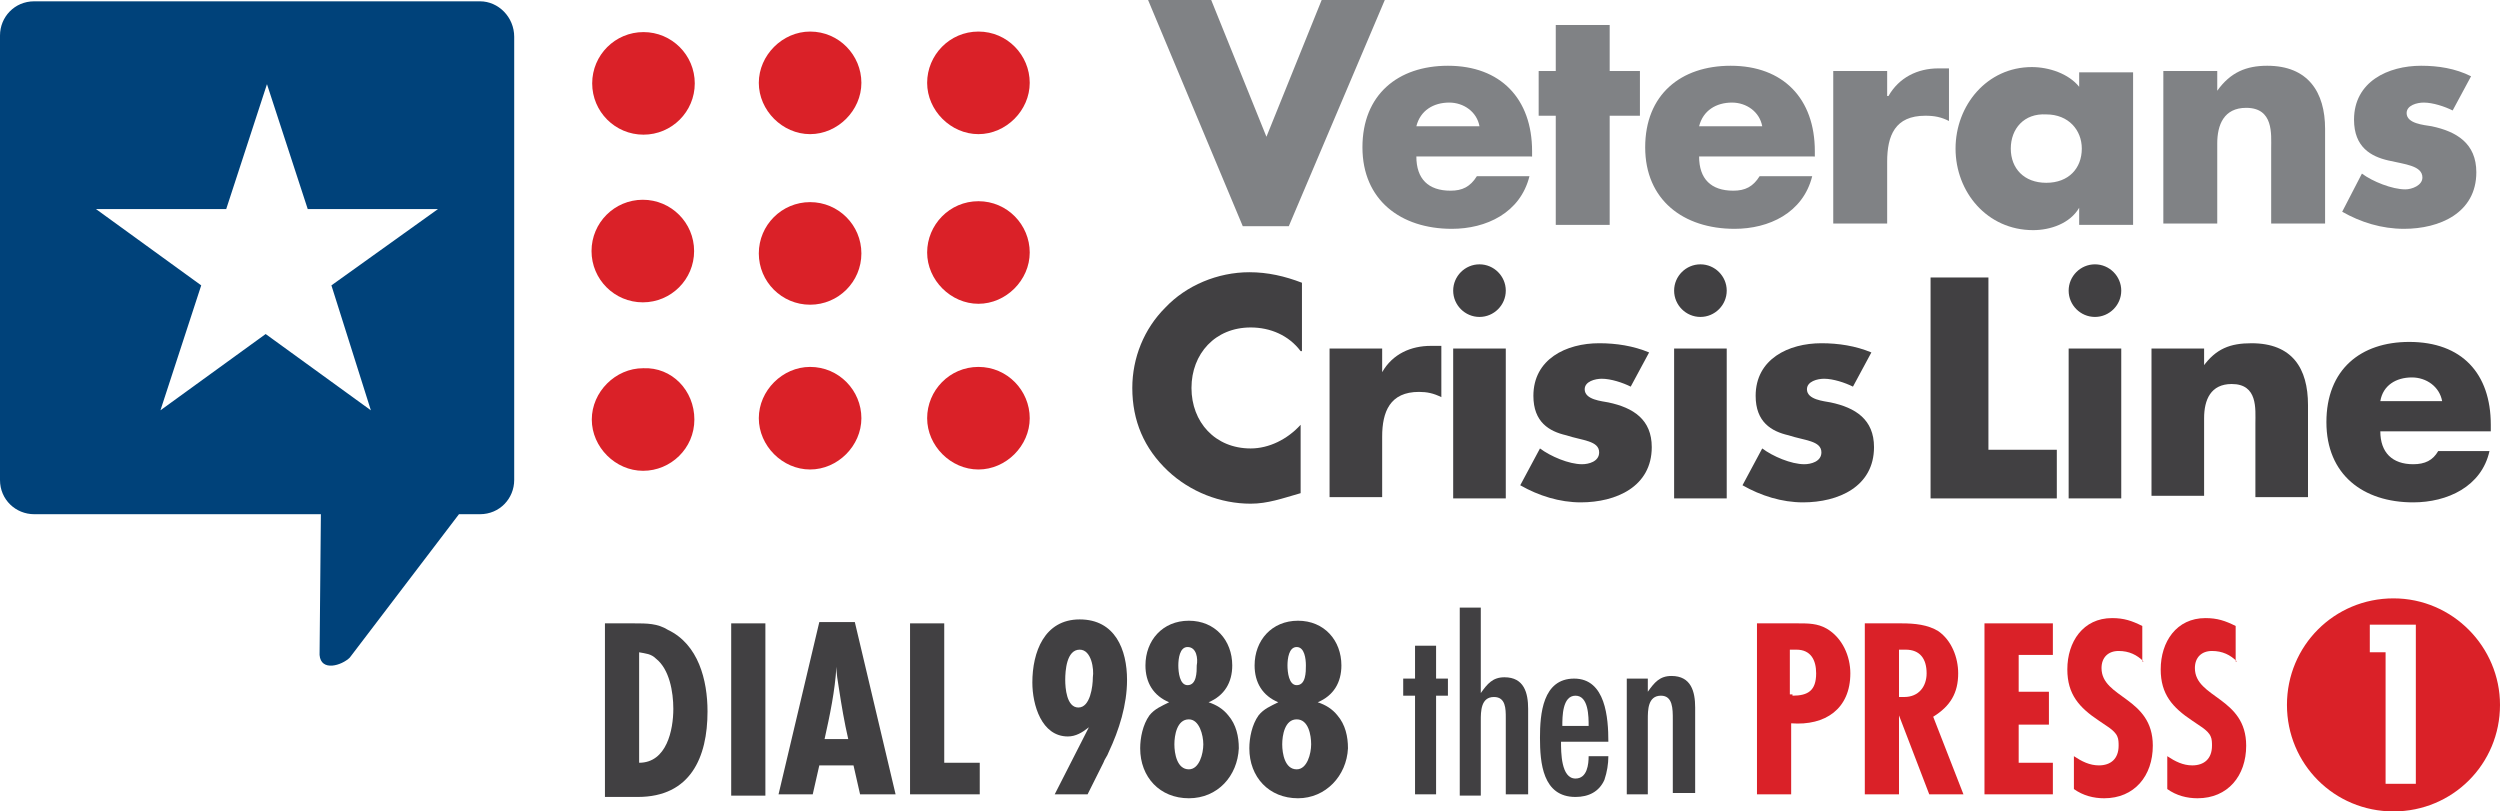
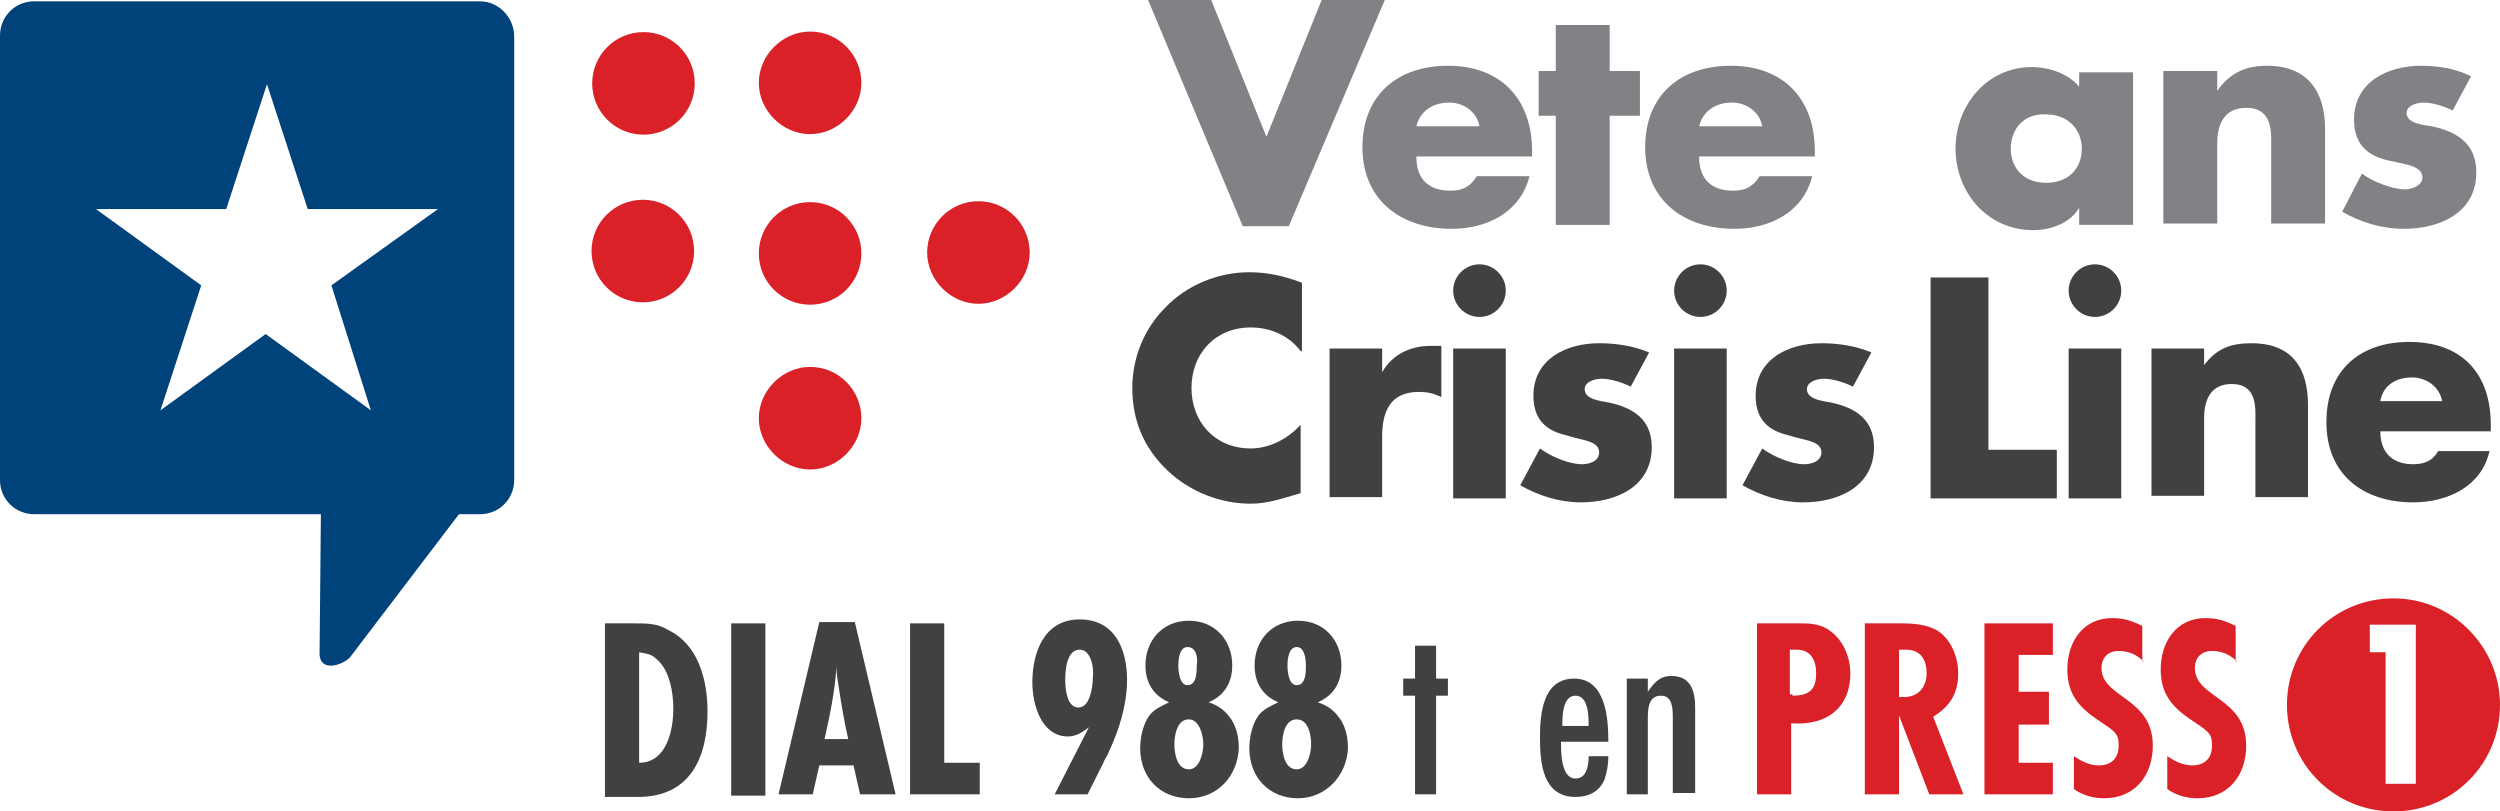
<svg xmlns="http://www.w3.org/2000/svg" id="Layer_1" viewBox="0 0 190.1 61.7">
  <defs>
    <style>
      .cls-1 {
        fill: #414042;
      }

      .cls-2 {
        fill: #00427a;
        fill-rule: evenodd;
      }

      .cls-3 {
        fill: #808285;
      }

      .cls-4 {
        fill: #da2128;
      }
    </style>
  </defs>
  <g>
    <g>
      <g>
        <g>
          <circle class="cls-4" cx="48.93" cy="6.34" r="3.9" />
          <circle class="cls-4" cx="48.88" cy="19.09" r="3.9" />
-           <path class="cls-4" d="M52.8,31.9c0,2.2-1.8,3.9-3.9,3.9s-3.9-1.8-3.9-3.9,1.8-3.9,3.9-3.9c2.2-.1,3.9,1.7,3.9,3.9Z" />
        </g>
        <path class="cls-4" d="M61.6,2.4c2.2,0,3.9,1.8,3.9,3.9s-1.8,3.9-3.9,3.9-3.9-1.8-3.9-3.9,1.8-3.9,3.9-3.9Z" />
-         <path class="cls-4" d="M74.4,2.4c2.2,0,3.9,1.8,3.9,3.9s-1.8,3.9-3.9,3.9-3.9-1.8-3.9-3.9c0-2.1,1.7-3.9,3.9-3.9Z" />
        <circle class="cls-4" cx="61.6" cy="19.27" r="3.9" />
        <path class="cls-4" d="M74.4,15.3c2.2,0,3.9,1.8,3.9,3.9s-1.8,3.9-3.9,3.9-3.9-1.8-3.9-3.9c0-2.1,1.7-3.9,3.9-3.9Z" />
        <path class="cls-4" d="M61.6,27.9c2.2,0,3.9,1.8,3.9,3.9s-1.8,3.9-3.9,3.9-3.9-1.8-3.9-3.9,1.8-3.9,3.9-3.9Z" />
-         <path class="cls-4" d="M74.4,27.9c2.2,0,3.9,1.8,3.9,3.9s-1.8,3.9-3.9,3.9-3.9-1.8-3.9-3.9c0-2.1,1.7-3.9,3.9-3.9Z" />
      </g>
      <path class="cls-2" d="M36.5.1H2.6C1.1.1,0,1.3,0,2.7v33.8c0,1.5,1.2,2.6,2.6,2.6h21.8l-.1,10.7c.1,1.3,1.7.8,2.3.2l8.3-10.9h1.6c1.5,0,2.6-1.2,2.6-2.6V2.8c0-1.5-1.2-2.7-2.6-2.7ZM28.2,31.2l-8-5.8-8,5.8,3.1-9.5-8-5.8h9.9l3.1-9.5,3.1,9.5h9.9l-8.1,5.8,3,9.5Z" />
    </g>
    <g>
      <g>
        <path class="cls-1" d="M98.9,26.7c-.9-1.2-2.3-1.8-3.8-1.8-2.7,0-4.5,2-4.5,4.6s1.8,4.6,4.5,4.6c1.4,0,2.8-.7,3.8-1.8v5.2c-1.4.4-2.5.8-3.8.8-2.3,0-4.6-.9-6.3-2.5-1.8-1.7-2.7-3.8-2.7-6.3,0-2.3.9-4.5,2.5-6.1,1.6-1.7,4-2.7,6.4-2.7,1.4,0,2.7.3,4,.8v5.2h-.1Z" />
        <path class="cls-1" d="M105.1,28.3h0c.8-1.4,2.2-2,3.7-2h.8v3.9c-.6-.3-1.1-.4-1.7-.4-2.2,0-2.8,1.5-2.8,3.4v4.6h-4v-11.3h4v1.8Z" />
        <path class="cls-1" d="M114.5,22.1c0,1.1-.9,2-2,2s-2-.9-2-2,.9-2,2-2,2,.9,2,2ZM114.5,37.9h-4v-11.4h4v11.4Z" />
        <path class="cls-1" d="M124,29.4c-.6-.3-1.5-.6-2.2-.6-.5,0-1.3.2-1.3.8,0,.8,1.3.9,1.8,1,1.9.4,3.3,1.3,3.3,3.4,0,3-2.7,4.2-5.4,4.2-1.6,0-3.2-.5-4.6-1.3l1.5-2.8c.8.6,2.2,1.2,3.2,1.2.5,0,1.3-.2,1.3-.9,0-.9-1.3-.9-2.5-1.3-1.3-.3-2.5-1-2.5-3,0-2.8,2.5-4,5-4,1.3,0,2.6.2,3.8.7l-1.4,2.6Z" />
        <path class="cls-1" d="M131.3,22.1c0,1.1-.9,2-2,2s-2-.9-2-2,.9-2,2-2,2,.9,2,2ZM131.3,37.9h-4v-11.4h4v11.4Z" />
        <path class="cls-1" d="M140.9,29.4c-.6-.3-1.5-.6-2.2-.6-.5,0-1.3.2-1.3.8,0,.8,1.3.9,1.8,1,1.9.4,3.3,1.3,3.3,3.4,0,3-2.7,4.2-5.4,4.2-1.6,0-3.2-.5-4.6-1.3l1.5-2.8c.8.6,2.2,1.2,3.2,1.2.5,0,1.3-.2,1.3-.9,0-.9-1.3-.9-2.5-1.3-1.3-.3-2.5-1-2.5-3,0-2.8,2.5-4,5-4,1.3,0,2.6.2,3.8.7l-1.4,2.6Z" />
        <path class="cls-1" d="M151.2,34.2h5.2v3.7h-9.6v-16.8h4.4v13.1h0Z" />
        <path class="cls-1" d="M161.3,22.1c0,1.1-.9,2-2,2s-2-.9-2-2,.9-2,2-2,2,.9,2,2ZM161.3,37.9h-4v-11.4h4v11.4Z" />
        <path class="cls-1" d="M167.5,27.9h0c1-1.4,2.1-1.8,3.7-1.8,3.1,0,4.3,1.9,4.3,4.7v7h-4v-5.6c0-1.1.2-3-1.8-3-1.6,0-2.1,1.2-2.1,2.6v5.9h-4v-11.2h4v1.4h-.1Z" />
        <path class="cls-1" d="M189.5,32.8h-8.5c0,1.6.9,2.5,2.5,2.5.9,0,1.5-.3,1.9-1h3.9c-.6,2.7-3.2,3.9-5.8,3.9-3.8,0-6.6-2.1-6.6-6.1s2.6-6.1,6.3-6.1c4,0,6.2,2.4,6.2,6.3v.5h.1ZM185.7,30.5c-.2-1.1-1.2-1.8-2.3-1.8-1.2,0-2.2.6-2.4,1.8h4.7Z" />
      </g>
      <g>
        <path class="cls-3" d="M96.3,10.4l4.2-10.4h4.8l-7.3,17.2h-3.5L87.3,0h4.8l4.2,10.4Z" />
        <path class="cls-3" d="M116.4,11.9h-8.7c0,1.7.9,2.6,2.6,2.6.9,0,1.5-.3,2-1.1h4c-.7,2.8-3.3,4-5.9,4-3.9,0-6.8-2.2-6.8-6.2s2.7-6.2,6.5-6.2c4,0,6.4,2.5,6.4,6.5v.4h-.1ZM112.5,9.6c-.2-1.1-1.2-1.8-2.3-1.8-1.2,0-2.2.6-2.5,1.8h4.8Z" />
        <path class="cls-3" d="M122.4,17.1h-4.1v-8.3h-1.3v-3.4h1.3V1.9h4.1v3.5h2.3v3.4h-2.3v8.3Z" />
        <path class="cls-3" d="M137.9,11.9h-8.7c0,1.7.9,2.6,2.6,2.6.9,0,1.5-.3,2-1.1h4c-.7,2.8-3.3,4-5.9,4-3.9,0-6.8-2.2-6.8-6.2s2.7-6.2,6.5-6.2c4,0,6.4,2.5,6.4,6.5v.4h-.1ZM134,9.6c-.2-1.1-1.2-1.8-2.3-1.8-1.2,0-2.2.6-2.5,1.8h4.8Z" />
-         <path class="cls-3" d="M143.6,7.3h0c.8-1.4,2.2-2.1,3.8-2.1h.8v4c-.6-.3-1.1-.4-1.8-.4-2.3,0-2.9,1.5-2.9,3.5v4.7h-4.1V5.4h4.1v1.9h.1Z" />
        <path class="cls-3" d="M162.2,17.1h-4.1v-1.3h0c-.7,1.2-2.2,1.7-3.5,1.7-3.5,0-5.9-2.9-5.9-6.2s2.4-6.2,5.8-6.2c1.3,0,2.8.5,3.6,1.5v-1.1h4.1v11.6h0ZM152.9,11.3c0,1.5,1,2.6,2.7,2.6s2.7-1.1,2.7-2.6c0-1.4-1-2.6-2.7-2.6-1.7-.1-2.7,1.1-2.7,2.6Z" />
        <path class="cls-3" d="M168.6,6.9h0c1-1.4,2.2-1.9,3.8-1.9,3.1,0,4.4,2,4.4,4.8v7.2h-4.1v-5.7c0-1.1.2-3.1-1.9-3.1-1.7,0-2.2,1.3-2.2,2.7v6.1h-4.1V5.4h4.1v1.5Z" />
        <path class="cls-3" d="M186.5,8.4c-.6-.3-1.5-.6-2.2-.6-.5,0-1.3.2-1.3.8,0,.8,1.3.9,1.9,1,1.9.4,3.4,1.3,3.4,3.5,0,3.1-2.8,4.3-5.5,4.3-1.7,0-3.3-.5-4.7-1.3l1.5-2.9c.8.6,2.3,1.2,3.3,1.2.5,0,1.3-.3,1.3-.9,0-.9-1.3-1-2.6-1.3s-2.6-1-2.6-3.1c0-2.9,2.6-4.1,5.1-4.1,1.3,0,2.6.2,3.8.8l-1.4,2.6Z" />
      </g>
    </g>
  </g>
  <path class="cls-4" d="M182,45.5c-4.5,0-8.1,3.6-8.1,8.1s3.6,8.1,8.1,8.1,8.1-3.6,8.1-8.1c0-4.4-3.6-8.1-8.1-8.1ZM183.7,59.6h-2.3v-10h-1.2v-2.1h3.5v12.1Z" />
  <g>
    <path class="cls-1" d="M48.2,47.4c1,0,1.8,0,2.6.5,2.3,1.1,3,3.8,3,6.2,0,3.5-1.3,6.5-5.3,6.5h-2.5v-13.2h2.2ZM48.6,58c2.1,0,2.6-2.5,2.6-4.1,0-1.3-.3-3-1.3-3.8-.4-.4-.8-.4-1.3-.5v8.4h0Z" />
    <path class="cls-1" d="M55.6,60.4v-13h2.6v13.1h-2.6v-.1Z" />
    <path class="cls-1" d="M65.4,60.4l-.5-2.2h-2.6l-.5,2.2h-2.6l3.1-13.1h2.7l3.1,13.1h-2.7ZM64.5,56.2c-.3-1.3-.5-2.5-.7-3.8-.1-.6-.2-1.2-.2-1.7-.1,1.8-.5,3.7-.9,5.5,0,0,1.8,0,1.8,0Z" />
    <path class="cls-1" d="M69.2,60.4v-13h2.6v10.6h2.7v2.4h-5.3Z" />
    <path class="cls-1" d="M82.8,55.3c-.5.4-1,.7-1.6.7-2,0-2.7-2.4-2.7-4.1,0-2.3.9-4.8,3.6-4.8s3.6,2.3,3.6,4.6c0,1.9-.6,3.8-1.4,5.5-.1.3-.3.5-.4.8l-1.2,2.4h-2.5l2.6-5.1ZM82.1,49.4c-1,0-1.1,1.6-1.1,2.3,0,.6.1,2.1,1,2.1s1.1-1.6,1.1-2.3c.1-.6-.1-2.1-1-2.1Z" />
    <path class="cls-1" d="M90.4,60.7c-2.2,0-3.7-1.6-3.7-3.8,0-.8.2-1.8.7-2.5.4-.5.9-.7,1.5-1-1.2-.5-1.8-1.5-1.8-2.8,0-1.9,1.3-3.4,3.3-3.4s3.3,1.5,3.3,3.4c0,1.3-.6,2.3-1.8,2.8.6.2,1.1.5,1.5,1,.6.7.8,1.6.8,2.5-.1,2.1-1.6,3.8-3.8,3.8ZM90.4,54.7c-.9,0-1.1,1.2-1.1,1.9s.2,1.9,1.1,1.9c.8,0,1.1-1.2,1.1-1.9,0-.7-.3-1.9-1.1-1.9ZM90.3,49.2c-.6,0-.7.9-.7,1.4s.1,1.5.7,1.5c.7,0,.7-1,.7-1.5.1-.5,0-1.4-.7-1.4Z" />
    <path class="cls-1" d="M98.7,60.7c-2.2,0-3.7-1.6-3.7-3.8,0-.8.2-1.8.7-2.5.4-.5.9-.7,1.5-1-1.2-.5-1.8-1.5-1.8-2.8,0-1.9,1.3-3.4,3.3-3.4s3.3,1.5,3.3,3.4c0,1.3-.6,2.3-1.8,2.8.6.2,1.1.5,1.5,1,.6.7.8,1.6.8,2.5-.1,2.1-1.7,3.8-3.8,3.8ZM98.6,54.7c-.9,0-1.1,1.2-1.1,1.9s.2,1.9,1.1,1.9c.8,0,1.1-1.2,1.1-1.9s-.2-1.9-1.1-1.9ZM98.6,49.2c-.6,0-.7.9-.7,1.4s.1,1.5.7,1.5c.7,0,.7-1,.7-1.5s-.1-1.4-.7-1.4Z" />
    <path class="cls-1" d="M109.2,52.9v7.5h-1.6v-7.5h-.9v-1.3h.9v-2.5h1.6v2.5h.9v1.3h-.9Z" />
-     <path class="cls-1" d="M114.5,60.4v-5.8c0-.7,0-1.6-.9-1.6-1,0-1,1.1-1,1.8v5.7h-1.6v-14.3h1.6v6.5c.5-.7.9-1.2,1.8-1.2,1.5,0,1.8,1.2,1.8,2.4v6.5s-1.7,0-1.7,0Z" />
    <path class="cls-1" d="M118.7,56.4c0,.8,0,2.8,1.1,2.8.9,0,1-1.1,1-1.7h1.5c0,.6-.1,1.2-.3,1.8-.4.9-1.2,1.3-2.2,1.3-2.5,0-2.7-2.6-2.7-4.5,0-1.8.2-4.5,2.6-4.5s2.6,3,2.6,4.8h-3.6ZM120.8,55.2c0-.7,0-2.3-1-2.3s-1,1.6-1,2.3h2Z" />
    <path class="cls-1" d="M127.2,60.4v-5.7c0-.8,0-1.8-.9-1.8-1,0-1,1.1-1,1.8v5.7h-1.6v-8.8h1.6v1c.5-.7.9-1.2,1.8-1.2,1.5,0,1.8,1.2,1.8,2.4v6.5h-1.7v.1Z" />
    <path class="cls-4" d="M136.7,47.4c.8,0,1.5,0,2.2.4,1.2.7,1.8,2.1,1.8,3.4,0,2.7-1.9,4-4.5,3.8v5.4h-2.6v-13h3.1ZM136.3,52.9c1.2,0,1.8-.4,1.8-1.7,0-1-.4-1.8-1.5-1.8h-.5v3.4h.2v.1Z" />
    <path class="cls-4" d="M146.7,60.4l-2.3-6v6h-2.6v-13h2.8c1,0,2,.1,2.8.6,1,.7,1.5,2,1.5,3.2,0,1.5-.6,2.5-1.9,3.3l2.3,5.9h-2.6ZM144.4,53h.4c1.1,0,1.7-.8,1.7-1.8,0-1.1-.5-1.8-1.6-1.8h-.5v3.6h0Z" />
    <path class="cls-4" d="M150.9,60.4v-13h5.2v2.4h-2.6v2.8h2.3v2.5h-2.3v2.9h2.6v2.4h-5.2Z" />
    <path class="cls-4" d="M163,50.3c-.5-.5-1.1-.8-1.9-.8s-1.3.5-1.3,1.3c0,2.3,3.9,2.2,3.9,5.9,0,2.3-1.4,4-3.7,4-.8,0-1.6-.2-2.3-.7v-2.5c.6.4,1.2.7,1.9.7.9,0,1.5-.5,1.5-1.5,0-.2,0-.5-.1-.7-.2-.5-1-.9-1.4-1.2-1.5-1-2.4-2-2.4-3.9,0-2.1,1.2-3.9,3.4-3.9.9,0,1.5.2,2.3.6v2.7h.1Z" />
    <path class="cls-4" d="M170.1,50.3c-.5-.5-1.1-.8-1.9-.8s-1.3.5-1.3,1.3c0,2.3,3.9,2.2,3.9,5.9,0,2.3-1.4,4-3.7,4-.8,0-1.6-.2-2.3-.7v-2.5c.6.4,1.2.7,1.9.7.9,0,1.5-.5,1.5-1.5,0-.2,0-.5-.1-.7-.2-.5-1-.9-1.4-1.2-1.5-1-2.4-2-2.4-3.9,0-2.1,1.2-3.9,3.4-3.9.9,0,1.5.2,2.3.6v2.7h.1Z" />
  </g>
</svg>